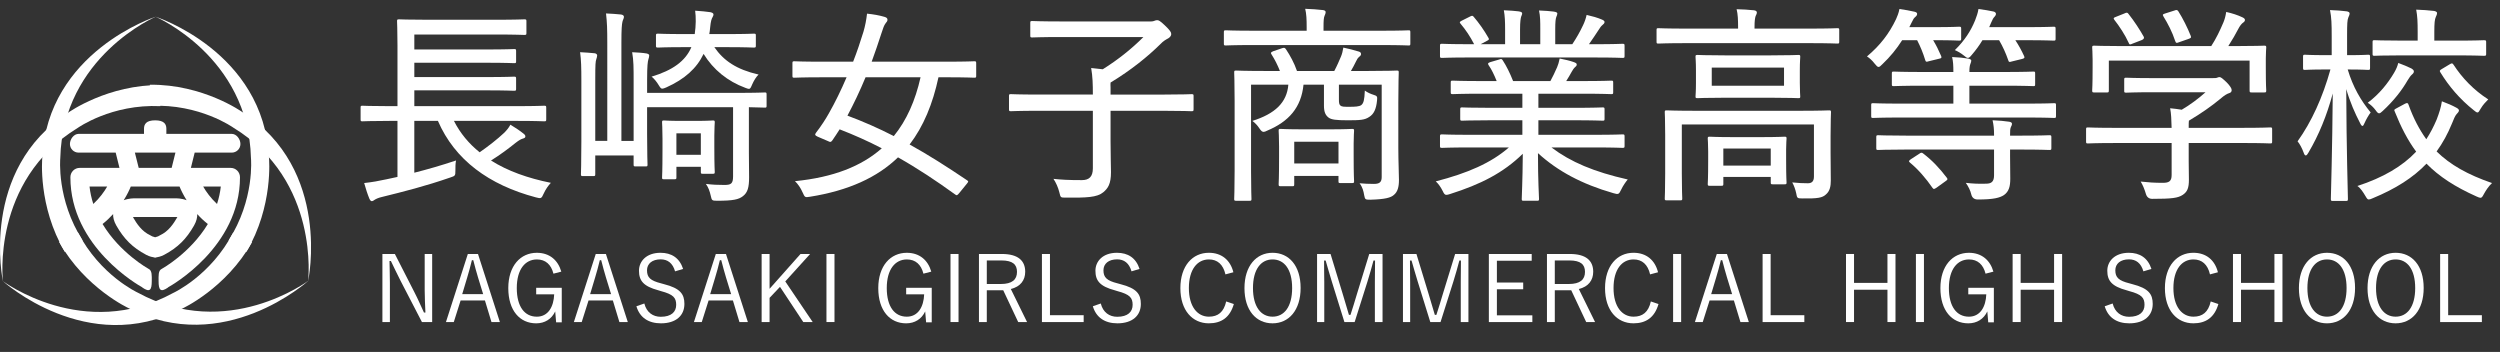
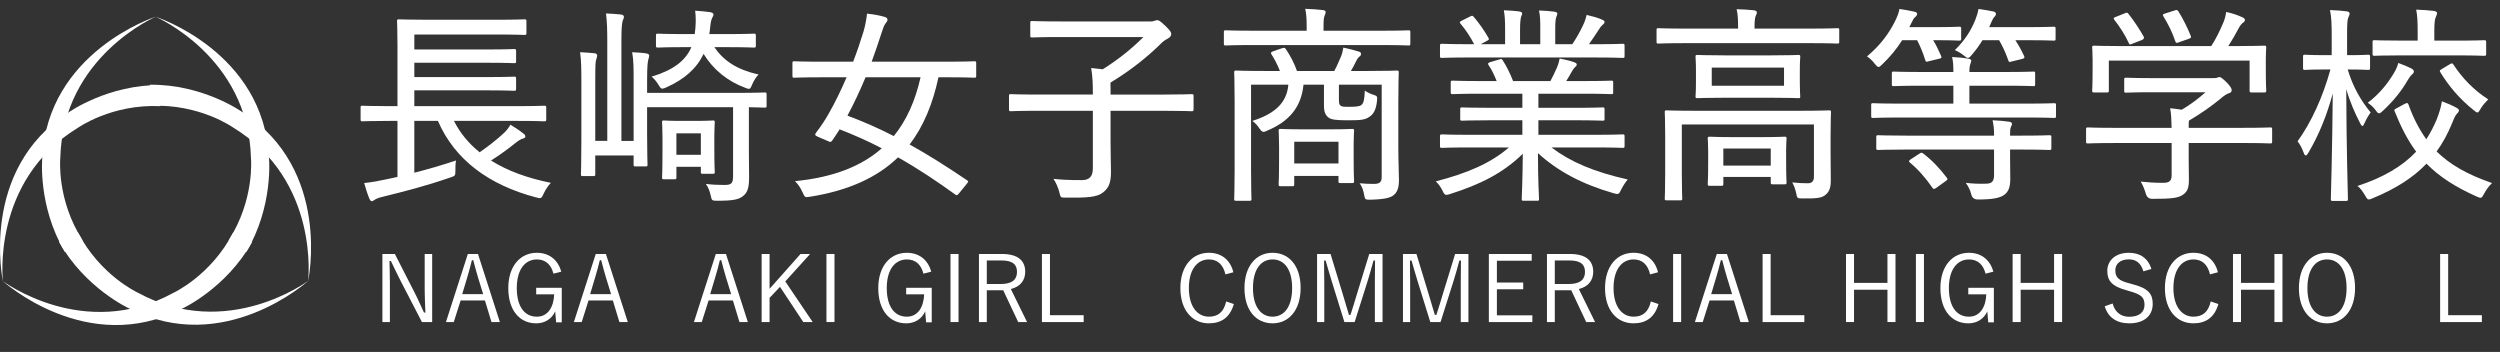
<svg xmlns="http://www.w3.org/2000/svg" id="_レイヤー_1" data-name="レイヤー 1" viewBox="0 0 326.781 46.006">
  <rect x="0" y="0" width="326.781" height="46.006" fill="#333333" stroke="none" />
  <defs>
    <style> .cls-1 { fill: #fff; stroke-width: 0px; } </style>
  </defs>
  <g>
    <g>
      <path class="cls-1" d="M20.381,2.173S6.175,6.726,5.524,20.684c0,0-.6,6.245,2.948,12.241l2.338-1.484c-3.449-5.367-2.931-10.757-2.931-10.757.324-13.311,12.501-18.511,12.501-18.511" />
      <path class="cls-1" d="M20.301,2.173s14.211,4.552,14.861,18.511c0,0,.6,6.245-2.953,12.241l-2.337-1.484c3.454-5.367,2.933-10.757,2.933-10.757-.325-13.311-12.504-18.511-12.504-18.511" />
    </g>
    <g>
      <path class="cls-1" d="M.347,36.725s11.043,10.038,23.465,3.616c0,0,5.71-2.604,9.126-8.675l-2.449-1.288c-2.928,5.676-7.858,7.919-7.858,7.919-11.693,6.382-22.284-1.571-22.284-1.571" />
      <path class="cls-1" d="M.387,36.796s-3.164-14.575,8.601-22.12c0,0,5.114-3.641,12.079-3.56l-.112,2.76c-6.376-.302-10.788,2.838-10.788,2.838C-1.2,23.659.387,36.796.387,36.796" />
    </g>
    <g>
      <path class="cls-1" d="M40.272,36.759s3.168-14.575-8.607-22.117c0,0-5.103-3.644-12.073-3.566l.107,2.766c6.383-.305,10.793,2.838,10.793,2.838,11.37,6.939,9.78,20.079,9.78,20.079" />
      <path class="cls-1" d="M40.312,36.69s-11.043,10.032-23.462,3.61c0,0-5.716-2.604-9.129-8.675l2.449-1.285c2.925,5.679,7.857,7.922,7.857,7.922,11.693,6.379,22.285-1.571,22.285-1.571" />
    </g>
-     <path class="cls-1" d="M30.147,21.945h-5.196l.495-1.995h4.845c.627,0,1.136-.504,1.136-1.126,0-.632-.509-1.325-1.136-1.325h-8.546v-.669c0-.613-.308-1.101-1.464-1.101s-1.459.489-1.459,1.101v.669h-8.548c-.625,0-1.134.694-1.134,1.325,0,.622.509,1.126,1.134,1.126h4.846l.496,1.995h-5.199c-.672,0-1.217.545-1.217,1.223,0,9.126,8.992,14.17,9.397,14.388v.022c.996.691,1.235.327,1.239-.825,0-.681.068-1.403-.426-1.615,0,0-3.712-2.044-6.005-5.856.523-.417.98-.853,1.381-1.297-.019.417.087.915.417,1.497.996,1.739,2.091,2.863,3.911,3.83.445.237.849.308,1.08.345v.022c.014,0,.05-.006.087-.009.042.003.072.009.09.009v-.022c.227-.037.632-.109,1.08-.345,1.82-.968,2.919-2.091,3.911-3.83.33-.582.436-1.08.417-1.497.401.445.859.881,1.386,1.297-2.298,3.812-6.01,5.856-6.01,5.856-.495.212-.426.934-.426,1.615,0,1.151.243,1.515,1.239.825v-.022c.401-.218,9.4-5.262,9.4-14.388,0-.678-.545-1.223-1.22-1.223ZM12.196,26.662c-.233-.719-.404-1.481-.493-2.278h2.307c-.383.669-.968,1.491-1.814,2.278ZM20.221,19.95h2.71l-.495,1.995h-4.306l-.501-1.995h2.592ZM20.907,30.76c-.17.121-.285.162-.627.255-.339-.093-.454-.134-.629-.255-1.119-.516-1.764-1.497-2.275-2.383.084-.009.168-.016.243-.016.037.006,1.968.006,2.569.006h.185c.6,0,2.53,0,2.57-.006.072,0,.159.006.244.016-.515.887-1.159,1.867-2.281,2.383ZM22.9,25.927h-5.235c-.166-.006-.837-.012-1.495.246.45-.719.747-1.35.924-1.789h6.374c.179.439.478,1.07.926,1.789-.657-.258-1.329-.252-1.494-.246ZM28.367,26.662c-.843-.787-1.428-1.609-1.808-2.278h2.303c-.089.797-.261,1.559-.495,2.278Z" />
  </g>
  <g>
    <path class="cls-1" d="M50.908,15.803c-2.506,0-3.388.055-3.525.055-.221,0-.248-.028-.248-.248v-1.542c0-.22.027-.248.248-.248.138,0,1.02.055,3.525.055h1.047v-7.987c0-2.065-.056-2.947-.056-3.112,0-.221.028-.248.275-.248.11,0,1.102.055,3.801.055h8.759c2.727,0,3.636-.055,3.801-.055.248,0,.275.027.275.248v1.542c0,.221-.027.248-.275.248-.165,0-1.074-.055-3.801-.055h-10.576v1.956h9.419c2.617,0,3.471-.055,3.636-.055.221,0,.248.028.248.275v1.322c0,.22-.027.248-.248.248-.165,0-1.019-.055-3.636-.055h-9.419v1.873h9.419c2.617,0,3.443-.055,3.608-.055.248,0,.275.028.275.275v1.322c0,.22-.027.248-.275.248-.165,0-.991-.055-3.608-.055h-9.419v2.065h13.44c2.534,0,3.36-.055,3.525-.055.248,0,.275.028.275.248v1.542c0,.22-.027.248-.275.248-.165,0-.991-.055-3.525-.055h-8.263c.826,1.625,1.956,2.975,3.36,4.104,1.185-.826,2.313-1.708,3.223-2.562.303-.303.578-.633.799-1.046.716.44,1.184.744,1.734,1.184.166.138.221.221.221.358s-.11.22-.33.275c-.248.083-.441.165-.937.551-.964.771-1.983,1.542-3.223,2.313,2.176,1.377,4.819,2.313,7.822,2.919-.331.358-.661.799-.937,1.405-.304.688-.358.66-1.02.495-6.142-1.625-10.604-4.902-12.807-9.998h-3.085v6.775c1.735-.441,3.471-.937,5.453-1.598-.082.413-.082.881-.082,1.322,0,.688-.028.688-.688.909-3.25,1.129-6.115,1.846-8.896,2.533-.496.111-.826.275-.991.387-.11.082-.221.164-.358.164-.11,0-.192-.082-.303-.303-.248-.578-.523-1.459-.688-2.065,1.019-.11,1.955-.276,2.946-.496l1.405-.303v-7.326h-1.047Z" />
    <path class="cls-1" d="M97.889,19.907c0,1.267.027,2.451.027,3.278,0,1.322-.193,1.982-.799,2.451-.551.44-1.295.605-3.388.605-.688,0-.688-.055-.826-.66-.138-.606-.303-1.074-.634-1.543.854.11,1.57.138,2.396.138.854,0,1.156-.138,1.156-1.102v-9.062h-11.237v3.498c0,2.644.056,3.828.056,3.994,0,.22-.027.248-.221.248h-1.35c-.22,0-.248-.027-.248-.248v-1.185h-5.013v2.451c0,.221-.027.248-.275.248h-1.321c-.248,0-.275-.027-.275-.248,0-.165.055-1.459.055-4.296v-7.85c0-1.873-.027-2.754-.165-3.801.551.028,1.404.083,1.9.138.248.028.33.193.33.275,0,.166-.055.331-.11.496-.109.303-.138.688-.138,2.644v8.042h1.57V5.585c0-1.79-.027-2.617-.165-3.828.661.027,1.432.083,1.955.138.221.027.386.138.386.303,0,.22-.138.386-.192.633-.083.358-.138.964-.138,2.727v12.862h1.597v-7.822c0-1.708,0-2.699-.192-3.773.634.028,1.46.083,1.9.166.221.055.33.138.33.248,0,.193-.055.331-.109.523-.083.303-.166.771-.166,2.671v1.708h11.623c2.699,0,3.608-.055,3.773-.055.192,0,.221.027.221.275v1.459c0,.221-.028.248-.221.248-.138,0-.688-.027-2.093-.055v5.894ZM89.433,6.163c-2.479,0-3.277.055-3.415.055-.248,0-.275-.027-.275-.248v-1.322c0-.22.027-.248.275-.248.138,0,.937.055,3.415.055h1.377c.166-1.129.166-2.203.056-3.057.799.055,1.404.11,1.982.193.248.055.413.138.413.303,0,.083-.027.192-.109.33-.138.221-.248.523-.331,1.405-.027.303-.055.579-.11.826h2.369c2.479,0,3.305-.055,3.442-.055.248,0,.275.028.275.221v1.35c0,.22-.027.248-.275.248-.138,0-.964-.055-3.442-.055h-1.708c1.212,1.763,2.893,2.92,5.784,3.581-.303.275-.606.771-.826,1.267-.193.44-.248.606-.44.606-.11,0-.248-.055-.469-.138-2.313-.854-4.187-2.369-5.453-4.434-.909,1.9-2.479,3.305-4.875,4.379-.248.11-.413.166-.523.166-.165,0-.248-.11-.44-.414-.275-.468-.634-.909-.964-1.157,2.754-.826,4.434-2.038,5.205-3.856h-.937ZM86.789,23.432c-.221,0-.248-.027-.248-.248,0-.166.055-.661.055-3.663v-1.405c0-1.377-.055-1.928-.055-2.121,0-.221.027-.248.248-.248.138,0,.633.055,2.203.055h2.011c1.542,0,2.011-.055,2.176-.055.22,0,.248.027.248.248,0,.165-.056.716-.056,1.735v1.515c0,2.562.056,3.058.056,3.223,0,.22-.028.248-.248.248h-1.322c-.221,0-.248-.028-.248-.248v-.661h-3.194v1.377c0,.22-.028.248-.275.248h-1.35ZM88.414,20.237h3.194v-2.809h-3.194v2.809Z" />
    <path class="cls-1" d="M125.395,25.223c-.275.33-.33.358-.551.192-2.396-1.735-4.875-3.388-7.464-4.847-2.699,2.617-6.472,4.351-11.513,5.15-.66.111-.66.083-.964-.578-.247-.578-.633-1.129-.991-1.459,5.013-.496,8.703-1.956,11.348-4.296-1.79-.937-3.663-1.763-5.509-2.479-.303.468-.634.992-.964,1.459-.192.248-.275.221-.551.083l-1.35-.579c-.358-.165-.413-.275-.221-.523.744-.964,1.295-1.845,1.681-2.534.799-1.405,1.598-3.03,2.313-4.709h-3.277c-2.534,0-3.388.055-3.554.055-.22,0-.247-.027-.247-.248v-1.625c0-.248.027-.275.247-.275.166,0,1.02.055,3.554.055h4.131c.523-1.322.964-2.672,1.35-3.911.221-.744.386-1.598.468-2.369.827.083,1.598.22,2.259.413.303.083.413.193.413.386,0,.165-.082.275-.248.468-.192.248-.33.633-.522,1.239-.414,1.294-.854,2.562-1.295,3.773h9.86c2.533,0,3.388-.055,3.553-.055.221,0,.248.027.248.275v1.625c0,.22-.027.248-.248.248-.165,0-1.02-.055-3.553-.055h-1.13c-.743,3.47-1.955,6.417-3.772,8.786,2.451,1.35,4.902,2.919,7.519,4.682.192.138.192.166-.055.468l-.965,1.185ZM113.139,10.102c-.743,1.79-1.542,3.47-2.368,5.013,2.065.771,4.076,1.652,6.059,2.671,1.681-2.066,2.81-4.627,3.498-7.684h-7.188Z" />
    <path class="cls-1" d="M135.717,14.481c-2.562,0-3.416.055-3.581.055-.22,0-.248-.027-.248-.275v-1.708c0-.22.028-.248.248-.248.165,0,1.02.055,3.581.055h7.133c0-1.377-.027-2.313-.22-3.47.551.055,1.019.11,1.515.165,2.065-1.294,3.828-2.727,5.315-4.214h-10.687c-2.754,0-3.69.055-3.855.055-.221,0-.248-.028-.248-.248v-1.652c0-.22.027-.248.248-.248.165,0,1.102.055,3.855.055h11.706c.22,0,.44-.083.495-.11.056-.027.138-.055.303-.055.166,0,.358.083.965.661.716.688.854.909.854,1.157,0,.221-.165.413-.386.551-.303.166-.634.331-1.074.799-1.598,1.57-3.746,3.333-6.473,4.985-.027.193,0,.385,0,.661v.909h7.023c2.534,0,3.415-.055,3.553-.055.248,0,.275.028.275.248v1.708c0,.248-.027.275-.275.275-.138,0-1.019-.055-3.553-.055h-7.023v3.938c0,2.011.056,3.223.056,4.076,0,1.542-.386,2.121-1.02,2.644-.799.661-2.176.717-4.875.689-.688,0-.688.027-.854-.689-.165-.66-.44-1.267-.771-1.763,1.02.11,1.9.166,3.719.166.937,0,1.432-.441,1.432-1.542v-7.519h-7.133Z" />
    <path class="cls-1" d="M163.72,5.888c-2.506,0-3.36.055-3.498.055-.22,0-.247-.027-.247-.248v-1.46c0-.248.027-.275.247-.275.138,0,.992.055,3.498.055h7.078v-.441c0-1.046-.027-1.735-.192-2.423.826.027,1.625.083,2.313.165.221.027.358.11.358.248,0,.193-.056.303-.138.496-.11.248-.138.633-.138,1.515v.441h7.602c2.533,0,3.36-.055,3.525-.055.192,0,.22.027.22.275v1.46c0,.22-.027.248-.22.248-.165,0-.992-.055-3.525-.055h-16.883ZM182.779,19.384c0,1.763.082,3.25.082,4.131,0,.909-.165,1.57-.688,1.983-.386.331-1.074.551-3.057.606-.661,0-.688-.028-.799-.579-.083-.523-.221-1.074-.606-1.57.717.055,1.103.083,1.873.083.688,0,1.02-.193,1.02-.881v-12.091h-5.591v1.928c0,.413.027.661.192.799.192.165.44.165,1.212.165.716,0,1.239-.027,1.515-.22.303-.248.413-.633.468-1.9.331.248.771.441,1.13.551.468.138.523.221.468.716-.11,1.184-.44,1.818-1.019,2.176-.606.413-1.212.44-2.864.44-1.46,0-2.066-.083-2.424-.33-.413-.303-.634-.716-.634-1.57v-2.754h-2.672c-.303,3.002-1.927,4.82-4.737,6.004-.22.11-.357.166-.468.166-.192,0-.33-.11-.551-.441-.248-.385-.606-.771-.937-.991,2.975-.937,4.517-2.396,4.71-4.737h-4.875v11.32c0,2.396.055,3.471.055,3.607,0,.221-.027.248-.248.248h-1.763c-.22,0-.247-.027-.247-.248,0-.164.055-1.156.055-3.663v-9.144c0-2.479-.055-3.525-.055-3.718,0-.22.027-.248.247-.248.166,0,1.102.055,3.829.055h1.9c-.304-.771-.661-1.487-1.103-2.176-.138-.193-.082-.275.248-.413l1.13-.385c.33-.11.386-.055.551.192.495.744,1.046,1.735,1.404,2.782h4.875c.358-.661.634-1.322.882-1.9.138-.33.22-.661.303-1.157.688.138,1.404.331,2.038.523.192.055.275.165.275.331s-.138.275-.275.386c-.165.138-.248.303-.386.578-.192.413-.44.854-.661,1.239h2.203c2.699,0,3.636-.055,3.801-.055.221,0,.248.027.248.248,0,.166-.055,1.377-.055,3.911v6.004ZM167.41,24.341c-.247,0-.275-.027-.275-.275,0-.137.056-.661.056-3.58v-1.35c0-1.322-.056-1.873-.056-2.038,0-.22.028-.248.275-.248.138,0,.827.055,2.919.055h3.498c2.093,0,2.754-.055,2.892-.055.248,0,.275.028.275.248,0,.138-.055.661-.055,1.68v1.487c0,2.754.055,3.25.055,3.416,0,.22-.027.248-.275.248h-1.515c-.221,0-.248-.028-.248-.248v-.688h-5.784v1.074c0,.248-.027.275-.247.275h-1.516ZM169.173,21.367h5.784v-2.837h-5.784v2.837Z" />
    <path class="cls-1" d="M192.053,19.273c-2.562,0-3.415.055-3.553.055-.248,0-.275-.028-.275-.248v-1.239c0-.248.027-.275.275-.275.138,0,.991.055,3.553.055h6.94v-1.901h-4.021c-2.755,0-3.719.055-3.856.055-.22,0-.247-.027-.247-.248v-1.212c0-.248.027-.275.247-.275.138,0,1.102.055,3.856.055h4.021v-1.846h-5.343c-2.699,0-3.608.055-3.746.055-.247,0-.275-.027-.275-.248v-1.267c0-.22.028-.248.275-.248.138,0,1.047.055,3.746.055h1.983c-.331-.826-.661-1.515-1.047-2.066-.138-.22-.11-.303.221-.413l1.129-.331c.303-.11.358-.11.496.11.468.716.936,1.652,1.349,2.699h4.875c.304-.551.551-1.074.882-1.818.138-.331.221-.606.33-1.129.661.138,1.295.275,1.763.441.331.11.469.193.469.331,0,.165-.083.248-.221.358-.165.138-.33.413-.44.606-.221.413-.44.771-.716,1.212h2.12c2.727,0,3.608-.055,3.773-.055.221,0,.248.028.248.248v1.267c0,.221-.027.248-.248.248-.165,0-1.047-.055-3.773-.055h-5.756v1.846h4.544c2.755,0,3.691-.055,3.856-.055.22,0,.248.027.248.275v1.212c0,.22-.028.248-.248.248-.165,0-1.102-.055-3.856-.055h-4.544v1.901h7.437c2.562,0,3.388-.055,3.553-.055.248,0,.275.027.275.275v1.239c0,.22-.027.248-.275.248-.165,0-.991-.055-3.553-.055h-5.729c2.507,1.9,5.563,3.195,9.971,4.187-.275.33-.605.799-.854,1.322-.304.633-.358.66-1.02.468-4.131-1.185-7.299-2.892-9.86-5.233,0,3.773.138,5.508.138,5.976,0,.221-.027.248-.247.248h-1.763c-.221,0-.248-.027-.248-.248,0-.468.11-2.12.138-5.894-2.562,2.506-5.509,3.993-9.502,5.261-.221.082-.386.109-.496.109-.192,0-.303-.137-.468-.495-.275-.551-.579-.964-.909-1.267,4.159-1.074,7.216-2.396,9.557-4.434h-5.178ZM192.053,7.513c-2.562,0-3.415.055-3.553.055-.248,0-.275-.027-.275-.248v-1.322c0-.248.027-.275.275-.275.138,0,.991.055,3.553.055h.634c-.523-1.019-1.074-1.845-1.79-2.699-.138-.138-.11-.248.192-.386l1.102-.551c.221-.11.303-.11.44.055.661.771,1.35,1.735,1.929,2.754.11.192.082.248-.193.385l-.826.441h3.195v-1.956c0-.992-.027-1.735-.165-2.479.688.028,1.542.083,1.9.138.385.055.495.138.495.276s-.082.275-.138.44c-.055.193-.138.633-.138,1.625v1.956h2.645v-1.928c0-.991,0-1.735-.166-2.479.689.027,1.516.083,1.873.138.413.055.523.138.523.275,0,.11-.082.303-.138.44-.082.221-.138.606-.138,1.598v1.956h2.231c.551-.826.991-1.598,1.404-2.479.192-.385.358-.854.468-1.35.744.166,1.405.358,1.929.579.22.083.413.193.413.331,0,.193-.11.275-.275.413-.193.165-.304.331-.441.551-.413.633-.854,1.294-1.321,1.956h.826c2.562,0,3.388-.055,3.553-.055.248,0,.275.027.275.275v1.322c0,.22-.027.248-.275.248-.165,0-.991-.055-3.553-.055h-16.471Z" />
    <path class="cls-1" d="M220.359,5.64c-2.562,0-3.415.055-3.58.055-.221,0-.248-.028-.248-.248v-1.515c0-.221.027-.248.248-.248.165,0,1.019.055,3.58.055h6.83v-.193c0-.937-.027-1.68-.192-2.341.799.028,1.57.055,2.259.138.247.028.386.138.386.275,0,.193-.083.303-.166.496-.082.248-.138.661-.138,1.432v.193h7.244c2.562,0,3.415-.055,3.58-.055.221,0,.248.027.248.248v1.515c0,.22-.027.248-.248.248-.165,0-1.019-.055-3.58-.055h-16.223ZM239.281,20.072c0,1.404.027,2.561.027,3.553,0,.688-.11,1.35-.634,1.79-.468.441-1.074.551-3.057.523-.689,0-.717-.027-.827-.661-.109-.522-.303-1.046-.522-1.432.826.083,1.404.11,2.038.11.495,0,.799-.22.799-.881v-6.803h-17.27v6.417c0,2.176.056,3.112.056,3.25,0,.221-.028.248-.248.248h-1.79c-.221,0-.248-.027-.248-.248,0-.165.055-.964.055-3.222v-5.123c0-2.011-.055-2.754-.055-2.919,0-.22.027-.248.248-.248.192,0,1.102.055,3.801.055h13.605c2.727,0,3.636-.055,3.828-.055.221,0,.248.028.248.248,0,.165-.055,1.046-.055,3.112v2.286ZM231.513,7.237c2.507,0,3.388-.055,3.554-.055.22,0,.247.027.247.248,0,.193-.055.579-.055,1.791v1.597c0,1.212.055,1.625.055,1.791,0,.192-.027.22-.247.22-.166,0-1.047-.055-3.554-.055h-6.087c-2.506,0-3.388.055-3.525.055-.247,0-.275-.028-.275-.22,0-.166.056-.579.056-1.791v-1.597c0-1.212-.056-1.598-.056-1.791,0-.22.028-.248.275-.248.138,0,1.02.055,3.525.055h6.087ZM223.499,24.286c-.248,0-.275-.027-.275-.248,0-.165.056-.578.056-3.14v-1.102c0-1.047-.056-1.542-.056-1.68,0-.22.027-.248.275-.248.165,0,.854.055,2.947.055h3.884c2.065,0,2.754-.055,2.919-.055.248,0,.275.028.275.248,0,.138-.055.606-.055,1.405v1.294c0,2.479.055,2.892.055,3.029,0,.22-.027.248-.275.248h-1.515c-.248,0-.275-.027-.275-.248v-.716h-6.197v.909c0,.221-.027.248-.275.248h-1.487ZM233.194,8.835h-9.447v2.369h9.447v-2.369ZM225.261,21.642h6.197v-2.231h-6.197v2.231Z" />
    <path class="cls-1" d="M248.638,5.254c-.717,1.129-1.57,2.176-2.589,3.14-.221.221-.358.358-.496.358s-.275-.138-.496-.413c-.357-.468-.688-.744-1.019-.964,1.735-1.459,2.892-2.975,3.801-4.875.138-.303.357-.826.44-1.322.634.083,1.404.22,1.983.358.22.055.33.138.33.275,0,.166-.083.275-.248.413s-.275.303-.44.661l-.33.661h3.497c2.148,0,2.837-.055,3.003-.055.247,0,.275.028.275.275v1.294c0,.221-.028.248-.275.248-.166,0-.854-.055-3.003-.055h-.385c.385.633.716,1.294,1.046,2.066.083.22.056.303-.275.358l-1.35.331c-.33.11-.386.083-.468-.193-.275-.909-.634-1.763-1.047-2.562h-1.955ZM248.39,15.362c-2.534,0-3.388.055-3.553.055-.221,0-.248-.027-.248-.248v-1.432c0-.22.027-.248.248-.248.165,0,1.019.055,3.553.055h6.94v-2.341h-3.911c-2.781,0-3.745.055-3.883.055-.221,0-.248-.028-.248-.248v-1.405c0-.22.027-.248.248-.248.138,0,1.102.055,3.883.055h3.911c0-.826-.027-1.377-.165-1.955.799.027,1.569.11,2.038.192.303.055.468.138.468.275s-.055.248-.11.414c-.082.192-.138.496-.138,1.074h4.49c2.781,0,3.718-.055,3.883-.055.193,0,.221.027.221.248v1.405c0,.22-.027.248-.221.248-.165,0-1.102-.055-3.883-.055h-4.49v2.341h7.52c2.534,0,3.388-.055,3.553-.055.221,0,.248.027.248.248v1.432c0,.221-.027.248-.248.248-.165,0-1.019-.055-3.553-.055h-16.553ZM262.74,20.265c0,1.074.027,2.121.027,3.112,0,.964-.165,1.653-.826,2.121-.551.358-1.35.578-3.415.578q-.689,0-.854-.661c-.11-.496-.386-1.047-.716-1.515.964.11,1.652.138,2.645.11.716,0,1.046-.275,1.046-1.102v-3.36h-11.484c-2.617,0-3.525.055-3.663.055-.221,0-.248-.028-.248-.248v-1.405c0-.248.027-.275.248-.275.138,0,1.046.055,3.663.055h11.484v-.138c0-.744-.055-1.239-.192-1.873.826.028,1.598.11,2.176.193.22.028.357.138.357.248,0,.193-.055.275-.138.44-.109.248-.109.496-.109,1.02v.11h1.432c2.645,0,3.525-.055,3.69-.055.248,0,.275.028.275.275v1.405c0,.22-.027.248-.275.248-.165,0-1.046-.055-3.69-.055h-1.432v.716ZM250.869,20.1c.138-.11.221-.138.303-.138.056,0,.138.027.221.11,1.157.881,2.121,1.9,3.085,3.167.138.193.11.248-.166.441l-1.184.854c-.165.109-.275.165-.331.165-.082,0-.109-.056-.192-.138-.854-1.239-1.873-2.424-2.947-3.305-.192-.165-.165-.248.11-.44l1.102-.716ZM259.132,5.254c-.413.688-.881,1.322-1.404,1.928-.221.275-.358.385-.496.385s-.275-.083-.523-.303c-.413-.331-.799-.551-1.185-.716,1.295-1.267,2.094-2.534,2.645-3.883.192-.523.358-.937.44-1.487.688.083,1.487.22,1.983.331.22.055.303.193.303.303,0,.138-.083.275-.192.386-.138.138-.248.303-.441.771l-.247.579h4.957c2.479,0,3.305-.055,3.471-.055.22,0,.248.028.248.275v1.294c0,.221-.028.248-.248.248-.166,0-.992-.055-3.471-.055h-1.542c.44.661.799,1.322,1.156,2.093.083.22.027.275-.275.358l-1.35.331c-.33.11-.386.083-.468-.193-.303-.881-.716-1.79-1.185-2.589h-2.176Z" />
    <path class="cls-1" d="M276.449,18.695c-2.534,0-3.36.055-3.525.055-.221,0-.248-.027-.248-.248v-1.597c0-.22.027-.248.248-.248.165,0,.991.055,3.525.055h7.408c-.027-1.074-.055-1.845-.192-2.562.523.055,1.047.11,1.515.193,1.157-.688,2.121-1.405,3.112-2.286h-6.803c-2.562,0-3.415.055-3.553.055-.248,0-.275-.027-.275-.22v-1.487c0-.22.027-.248.275-.248.138,0,.991.055,3.553.055h7.602c.44,0,.578,0,.716-.055.083-.027.166-.083.304-.083.192,0,.413.193.964.716.44.468.633.771.633.991,0,.193-.109.331-.303.386-.275.083-.605.248-1.239.799-1.102.909-2.424,1.845-4.049,2.809-.027.193-.027.441-.027.826v.11h7.134c2.533,0,3.359-.055,3.525-.055.22,0,.247.028.247.248v1.597c0,.221-.027.248-.247.248-.166,0-.992-.055-3.525-.055h-7.134v2.424c0,.606.027,1.68.027,2.369,0,1.074-.192,1.57-.799,1.982-.633.414-1.404.523-3.993.523q-.634,0-.826-.633c-.166-.578-.413-1.185-.688-1.625,1.019.11,1.79.165,2.892.165.799,0,1.156-.193,1.156-1.019v-4.187h-7.408ZM275.65,11.81c0,.248-.027.275-.248.275h-1.652c-.248,0-.275-.028-.275-.275,0-.166.055-.551.055-3.002v-.992c0-.964-.055-1.432-.055-1.598,0-.22.027-.248.275-.248.165,0,1.102.055,3.718.055h11.568c.661-1.019,1.129-2.01,1.597-3.112.138-.331.275-.771.358-1.35.771.165,1.515.413,2.094.688.247.11.357.22.357.358s-.082.248-.248.358c-.165.11-.386.386-.523.634-.468.881-.854,1.57-1.404,2.423h.964c2.616,0,3.581-.055,3.719-.055.247,0,.275.027.275.248,0,.138-.056.634-.056,1.405v1.185c0,2.479.056,2.864.056,3.002,0,.248-.028.275-.275.275h-1.625c-.248,0-.275-.028-.275-.275v-3.884h-18.398v3.884ZM277.688,1.757c.33-.166.413-.11.551.083.744.937,1.46,2.038,1.983,2.975q.109.248-.248.413l-1.212.468c-.165.083-.275.11-.331.11-.082,0-.138-.055-.192-.22-.44-.992-1.239-2.204-1.873-3.002-.138-.193-.11-.275.221-.386l1.102-.44ZM284.877,5.502c-.413.165-.44.138-.551-.138-.386-1.185-.964-2.286-1.542-3.223-.138-.248-.083-.275.247-.385l1.212-.386c.275-.11.358-.083.496.11.578.909,1.212,2.176,1.625,3.223.083.22,0,.275-.303.386l-1.185.413Z" />
    <path class="cls-1" d="M304.782,7.21v-2.424c0-1.652-.027-2.506-.221-3.47.854.027,1.515.083,2.176.165.221.028.386.138.386.248,0,.22-.083.358-.165.551-.138.331-.165.771-.165,2.451v2.479h.109c1.929,0,2.479-.055,2.645-.055.221,0,.248.028.248.275v1.432c0,.248-.027.275-.248.275-.165,0-.716-.055-2.589-.055h-.083c.688,2.286,1.708,4.048,3.002,5.618-.275.358-.578.881-.798,1.377-.11.275-.193.385-.276.385-.082,0-.192-.11-.303-.358-.661-1.267-1.321-2.754-1.817-4.462.027,7.794.22,13.937.22,14.349,0,.248-.027.275-.275.275h-1.68c-.248,0-.275-.027-.275-.275,0-.412.192-6.417.248-13.771-.771,2.864-1.818,5.426-3.168,7.712-.138.248-.247.385-.357.385s-.193-.11-.275-.358c-.221-.606-.523-1.157-.799-1.487,1.817-2.534,3.277-5.729,4.297-9.392h-.688c-1.9,0-2.479.055-2.645.055-.221,0-.248-.027-.248-.275v-1.432c0-.248.027-.275.248-.275.165,0,.744.055,2.645.055h.854ZM314.394,13.544c.275-.138.357-.083.44.166.634,1.763,1.404,3.222,2.313,4.489.523-.799.964-1.652,1.35-2.562.33-.854.578-1.625.688-2.396.744.275,1.377.551,1.873.826.221.11.358.248.358.358,0,.193-.166.331-.331.523-.192.22-.33.579-.578,1.185-.551,1.349-1.212,2.561-2.011,3.663,1.763,1.735,4.049,3.029,7.243,4.131-.44.413-.771.909-1.046,1.405-.193.357-.275.523-.469.523-.11,0-.248-.056-.495-.166-2.837-1.267-4.903-2.616-6.556-4.296-1.735,1.818-4.021,3.278-7.023,4.517-.247.109-.385.165-.522.165-.166,0-.248-.138-.413-.413-.331-.551-.634-1.047-1.074-1.35,3.388-1.102,5.894-2.589,7.684-4.489-1.102-1.487-1.982-3.195-2.809-5.261-.11-.22-.056-.248.303-.44l1.074-.579ZM315.193,8.945c.22.138.33.248.33.385,0,.166-.083.275-.248.413-.192.166-.357.413-.578.771-.744,1.294-1.79,2.644-3.25,3.994-.221.22-.358.303-.468.303-.138,0-.248-.11-.441-.386-.303-.413-.661-.744-1.046-.991,1.542-1.157,2.644-2.562,3.442-3.911.275-.468.44-.854.551-1.294.605.22,1.267.496,1.708.716ZM314.036,7.237c-2.616,0-3.525.055-3.663.055-.221,0-.248-.027-.248-.248v-1.542c0-.22.027-.248.248-.248.138,0,1.047.055,3.663.055h1.983v-1.129c0-1.322-.028-2.038-.193-2.919.799.028,1.652.083,2.313.166.248.027.413.165.413.248,0,.221-.082.358-.165.551-.138.303-.192.771-.192,1.956v1.129h2.837c2.616,0,3.497-.055,3.635-.055.276,0,.304.028.304.248v1.542c0,.22-.027.248-.304.248-.138,0-1.019-.055-3.635-.055h-6.996ZM320.177,8.422c.138-.083.248-.138.304-.138.082,0,.138.055.22.165,1.13,1.735,2.617,3.305,4.545,4.544-.303.303-.688.688-.992,1.212-.192.331-.275.496-.413.496-.109,0-.247-.083-.468-.275-1.873-1.487-3.277-3.167-4.379-4.958-.138-.22-.11-.275.22-.468l.964-.578Z" />
  </g>
  <g>
    <path class="cls-1" d="M56.49,42.095h-1.339l-2.788-5.384c-.495-.966-.81-1.653-1.268-2.595h-.182c.013,1.002.049,1.871.049,2.86v5.118h-.978v-8.896h1.629l2.547,4.985c.52,1.002.833,1.774,1.255,2.667h.193c-.036-.953-.097-1.87-.097-2.92v-4.732h.978v8.896Z" />
    <path class="cls-1" d="M65.34,42.095h-1.099l-.856-2.824h-3.175l-.894,2.824h-1.025l2.86-8.896h1.328l2.86,8.896ZM62.491,36.288c-.229-.748-.41-1.436-.628-2.28h-.181c-.205.845-.387,1.521-.615,2.269l-.652,2.173h2.74l-.664-2.161Z" />
    <path class="cls-1" d="M72.342,35.77c-.302-1.194-1.038-1.858-2.16-1.858-1.533,0-2.632,1.291-2.632,3.742,0,2.438,1.026,3.74,2.619,3.74,1.485,0,2.209-1.303,2.27-2.92h-2.354v-.857h3.343v4.514h-.736l-.12-1.424c-.471,1.002-1.364,1.557-2.486,1.557-2.137,0-3.646-1.665-3.646-4.598s1.605-4.623,3.729-4.623c1.678,0,2.776.978,3.199,2.463l-1.026.265Z" />
    <path class="cls-1" d="M82.061,42.095h-1.099l-.856-2.824h-3.175l-.894,2.824h-1.025l2.86-8.896h1.328l2.86,8.896ZM79.212,36.288c-.229-.748-.41-1.436-.628-2.28h-.181c-.205.845-.387,1.521-.615,2.269l-.652,2.173h2.74l-.664-2.161Z" />
-     <path class="cls-1" d="M88.241,35.468c-.313-1.086-.978-1.568-1.883-1.568-1.11,0-1.786.566-1.786,1.436,0,.93.446,1.352,1.847,1.702l.386.108c2.125.543,2.655,1.304,2.655,2.583,0,1.509-1.086,2.534-3.065,2.534-1.642,0-2.775-.76-3.21-2.232l1.038-.361c.289,1.158,1.122,1.737,2.147,1.737,1.389,0,2.016-.651,2.016-1.558,0-.916-.35-1.363-1.991-1.798l-.35-.108c-1.932-.52-2.522-1.243-2.522-2.559,0-1.231.965-2.342,2.812-2.342,1.437,0,2.486.664,2.957,2.112l-1.05.313Z" />
    <path class="cls-1" d="M97.754,42.095h-1.099l-.856-2.824h-3.175l-.894,2.824h-1.025l2.86-8.896h1.328l2.86,8.896ZM94.905,36.288c-.229-.748-.41-1.436-.628-2.28h-.181c-.205.845-.387,1.521-.615,2.269l-.652,2.173h2.74l-.664-2.161Z" />
    <path class="cls-1" d="M102.644,36.784l3.584,5.311h-1.23l-3.042-4.6-1.363,1.438v3.162h-1.038v-8.896h1.038v4.551l4.043-4.551h1.255l-3.246,3.586Z" />
    <path class="cls-1" d="M109.078,42.095h-1.05v-8.896h1.05v8.896Z" />
    <path class="cls-1" d="M120.703,35.77c-.302-1.194-1.038-1.858-2.16-1.858-1.533,0-2.632,1.291-2.632,3.742,0,2.438,1.026,3.74,2.619,3.74,1.485,0,2.209-1.303,2.27-2.92h-2.354v-.857h3.343v4.514h-.736l-.12-1.424c-.471,1.002-1.364,1.557-2.486,1.557-2.137,0-3.646-1.665-3.646-4.598s1.605-4.623,3.729-4.623c1.678,0,2.776.978,3.199,2.463l-1.026.265Z" />
    <path class="cls-1" d="M125.292,42.095h-1.05v-8.896h1.05v8.896Z" />
    <path class="cls-1" d="M130.954,33.198c2.1,0,3.054.857,3.054,2.33,0,1.098-.628,1.955-1.883,2.245l2.124,4.321h-1.159l-1.955-4.152h-2.148v4.152h-1.025v-8.896h2.993ZM128.987,37.122h1.835c1.484,0,2.112-.58,2.112-1.582,0-.965-.556-1.496-2.04-1.496h-1.907v3.078Z" />
    <path class="cls-1" d="M137.244,41.201h4.405v.894h-5.455v-8.896h1.05v8.003Z" />
-     <path class="cls-1" d="M147.904,35.468c-.313-1.086-.978-1.568-1.883-1.568-1.11,0-1.786.566-1.786,1.436,0,.93.446,1.352,1.847,1.702l.386.108c2.125.543,2.655,1.304,2.655,2.583,0,1.509-1.086,2.534-3.065,2.534-1.642,0-2.775-.76-3.21-2.232l1.038-.361c.289,1.158,1.122,1.737,2.147,1.737,1.389,0,2.016-.651,2.016-1.558,0-.916-.35-1.363-1.991-1.798l-.35-.108c-1.932-.52-2.522-1.243-2.522-2.559,0-1.231.965-2.342,2.812-2.342,1.437,0,2.486.664,2.957,2.112l-1.05.313Z" />
    <path class="cls-1" d="M160.181,35.866c-.302-1.303-1.051-1.955-2.161-1.955-1.509,0-2.619,1.291-2.619,3.742,0,2.438,1.123,3.74,2.619,3.74,1.184,0,1.943-.591,2.258-1.99l1.001.338c-.507,1.762-1.642,2.521-3.271,2.521-2.137,0-3.718-1.678-3.718-4.598s1.594-4.623,3.718-4.623c1.678,0,2.812.953,3.211,2.547l-1.038.277Z" />
    <path class="cls-1" d="M170.007,37.641c0,2.921-1.545,4.622-3.669,4.622-2.137,0-3.67-1.678-3.67-4.598s1.558-4.623,3.67-4.623c2.136,0,3.669,1.666,3.669,4.599ZM163.779,37.653c0,2.449,1.051,3.74,2.56,3.74,1.521,0,2.559-1.291,2.559-3.74,0-2.463-1.038-3.742-2.559-3.742-1.509,0-2.56,1.279-2.56,3.742Z" />
    <path class="cls-1" d="M180.715,42.095h-1.002v-5.227c0-1.014.023-1.847.023-2.812h-.205c-.253.941-.471,1.738-.784,2.74l-1.678,5.299h-1.34l-1.642-5.287c-.302-.953-.519-1.773-.809-2.752h-.205c-.012.966.024,1.811.024,2.824v5.215h-.941v-8.896h1.762l1.594,5.238c.266.882.53,1.799.809,2.717h.205c.313-.93.543-1.75.833-2.691l1.617-5.264h1.738v8.896Z" />
    <path class="cls-1" d="M191.942,42.095h-1.002v-5.227c0-1.014.023-1.847.023-2.812h-.205c-.253.941-.471,1.738-.784,2.74l-1.678,5.299h-1.34l-1.642-5.287c-.302-.953-.519-1.773-.809-2.752h-.205c-.012.966.024,1.811.024,2.824v5.215h-.941v-8.896h1.762l1.594,5.238c.266.882.53,1.799.809,2.717h.205c.313-.93.543-1.75.833-2.691l1.617-5.264h1.738v8.896Z" />
    <path class="cls-1" d="M200.212,34.08h-4.55v2.849h3.439v.881h-3.439v3.404h4.635v.881h-5.685v-8.896h5.6v.882Z" />
    <path class="cls-1" d="M205.199,33.198c2.1,0,3.054.857,3.054,2.33,0,1.098-.628,1.955-1.883,2.245l2.124,4.321h-1.159l-1.955-4.152h-2.148v4.152h-1.025v-8.896h2.993ZM203.231,37.122h1.835c1.484,0,2.112-.58,2.112-1.582,0-.965-.556-1.496-2.04-1.496h-1.907v3.078Z" />
    <path class="cls-1" d="M215.689,35.866c-.302-1.303-1.051-1.955-2.161-1.955-1.509,0-2.619,1.291-2.619,3.742,0,2.438,1.123,3.74,2.619,3.74,1.184,0,1.943-.591,2.258-1.99l1.001.338c-.507,1.762-1.642,2.521-3.271,2.521-2.137,0-3.718-1.678-3.718-4.598s1.594-4.623,3.718-4.623c1.678,0,2.812.953,3.211,2.547l-1.038.277Z" />
    <path class="cls-1" d="M219.746,42.095h-1.05v-8.896h1.05v8.896Z" />
    <path class="cls-1" d="M228.594,42.095h-1.099l-.856-2.824h-3.175l-.894,2.824h-1.025l2.86-8.896h1.328l2.86,8.896ZM225.746,36.288c-.229-.748-.41-1.436-.628-2.28h-.181c-.205.845-.387,1.521-.615,2.269l-.652,2.173h2.74l-.664-2.161Z" />
    <path class="cls-1" d="M231.444,41.201h4.405v.894h-5.455v-8.896h1.05v8.003Z" />
    <path class="cls-1" d="M247.764,42.095h-1.05v-4.225h-4.369v4.225h-1.05v-8.896h1.05v3.778h4.369v-3.778h1.05v8.896Z" />
    <path class="cls-1" d="M251.484,42.095h-1.05v-8.896h1.05v8.896Z" />
    <path class="cls-1" d="M259.536,35.77c-.302-1.194-1.038-1.858-2.16-1.858-1.533,0-2.632,1.291-2.632,3.742,0,2.438,1.026,3.74,2.619,3.74,1.485,0,2.209-1.303,2.27-2.92h-2.354v-.857h3.343v4.514h-.736l-.12-1.424c-.471,1.002-1.364,1.557-2.486,1.557-2.137,0-3.646-1.665-3.646-4.598s1.605-4.623,3.729-4.623c1.678,0,2.776.978,3.199,2.463l-1.026.265Z" />
    <path class="cls-1" d="M269.544,42.095h-1.05v-4.225h-4.369v4.225h-1.05v-8.896h1.05v3.778h4.369v-3.778h1.05v8.896Z" />
    <path class="cls-1" d="M280.168,35.468c-.313-1.086-.978-1.568-1.883-1.568-1.11,0-1.786.566-1.786,1.436,0,.93.446,1.352,1.847,1.702l.386.108c2.125.543,2.655,1.304,2.655,2.583,0,1.509-1.086,2.534-3.065,2.534-1.642,0-2.775-.76-3.21-2.232l1.038-.361c.289,1.158,1.122,1.737,2.147,1.737,1.389,0,2.017-.651,2.017-1.558,0-.916-.351-1.363-1.992-1.798l-.35-.108c-1.932-.52-2.522-1.243-2.522-2.559,0-1.231.965-2.342,2.812-2.342,1.437,0,2.486.664,2.957,2.112l-1.05.313Z" />
    <path class="cls-1" d="M288.872,35.866c-.302-1.303-1.051-1.955-2.161-1.955-1.509,0-2.619,1.291-2.619,3.742,0,2.438,1.123,3.74,2.619,3.74,1.184,0,1.943-.591,2.258-1.99l1.001.338c-.507,1.762-1.642,2.521-3.271,2.521-2.137,0-3.718-1.678-3.718-4.598s1.594-4.623,3.718-4.623c1.678,0,2.812.953,3.211,2.547l-1.038.277Z" />
    <path class="cls-1" d="M298.346,42.095h-1.05v-4.225h-4.369v4.225h-1.05v-8.896h1.05v3.778h4.369v-3.778h1.05v8.896Z" />
    <path class="cls-1" d="M307.836,37.641c0,2.921-1.545,4.622-3.669,4.622-2.137,0-3.67-1.678-3.67-4.598s1.558-4.623,3.67-4.623c2.136,0,3.669,1.666,3.669,4.599ZM301.607,37.653c0,2.449,1.051,3.74,2.56,3.74,1.521,0,2.559-1.291,2.559-3.74,0-2.463-1.038-3.742-2.559-3.742-1.509,0-2.56,1.279-2.56,3.742Z" />
-     <path class="cls-1" d="M316.805,37.641c0,2.921-1.545,4.622-3.669,4.622-2.137,0-3.67-1.678-3.67-4.598s1.558-4.623,3.67-4.623c2.136,0,3.669,1.666,3.669,4.599ZM310.577,37.653c0,2.449,1.051,3.74,2.56,3.74,1.521,0,2.559-1.291,2.559-3.74,0-2.463-1.038-3.742-2.559-3.742-1.509,0-2.56,1.279-2.56,3.742Z" />
    <path class="cls-1" d="M320.006,41.201h4.405v.894h-5.455v-8.896h1.05v8.003Z" />
  </g>
</svg>